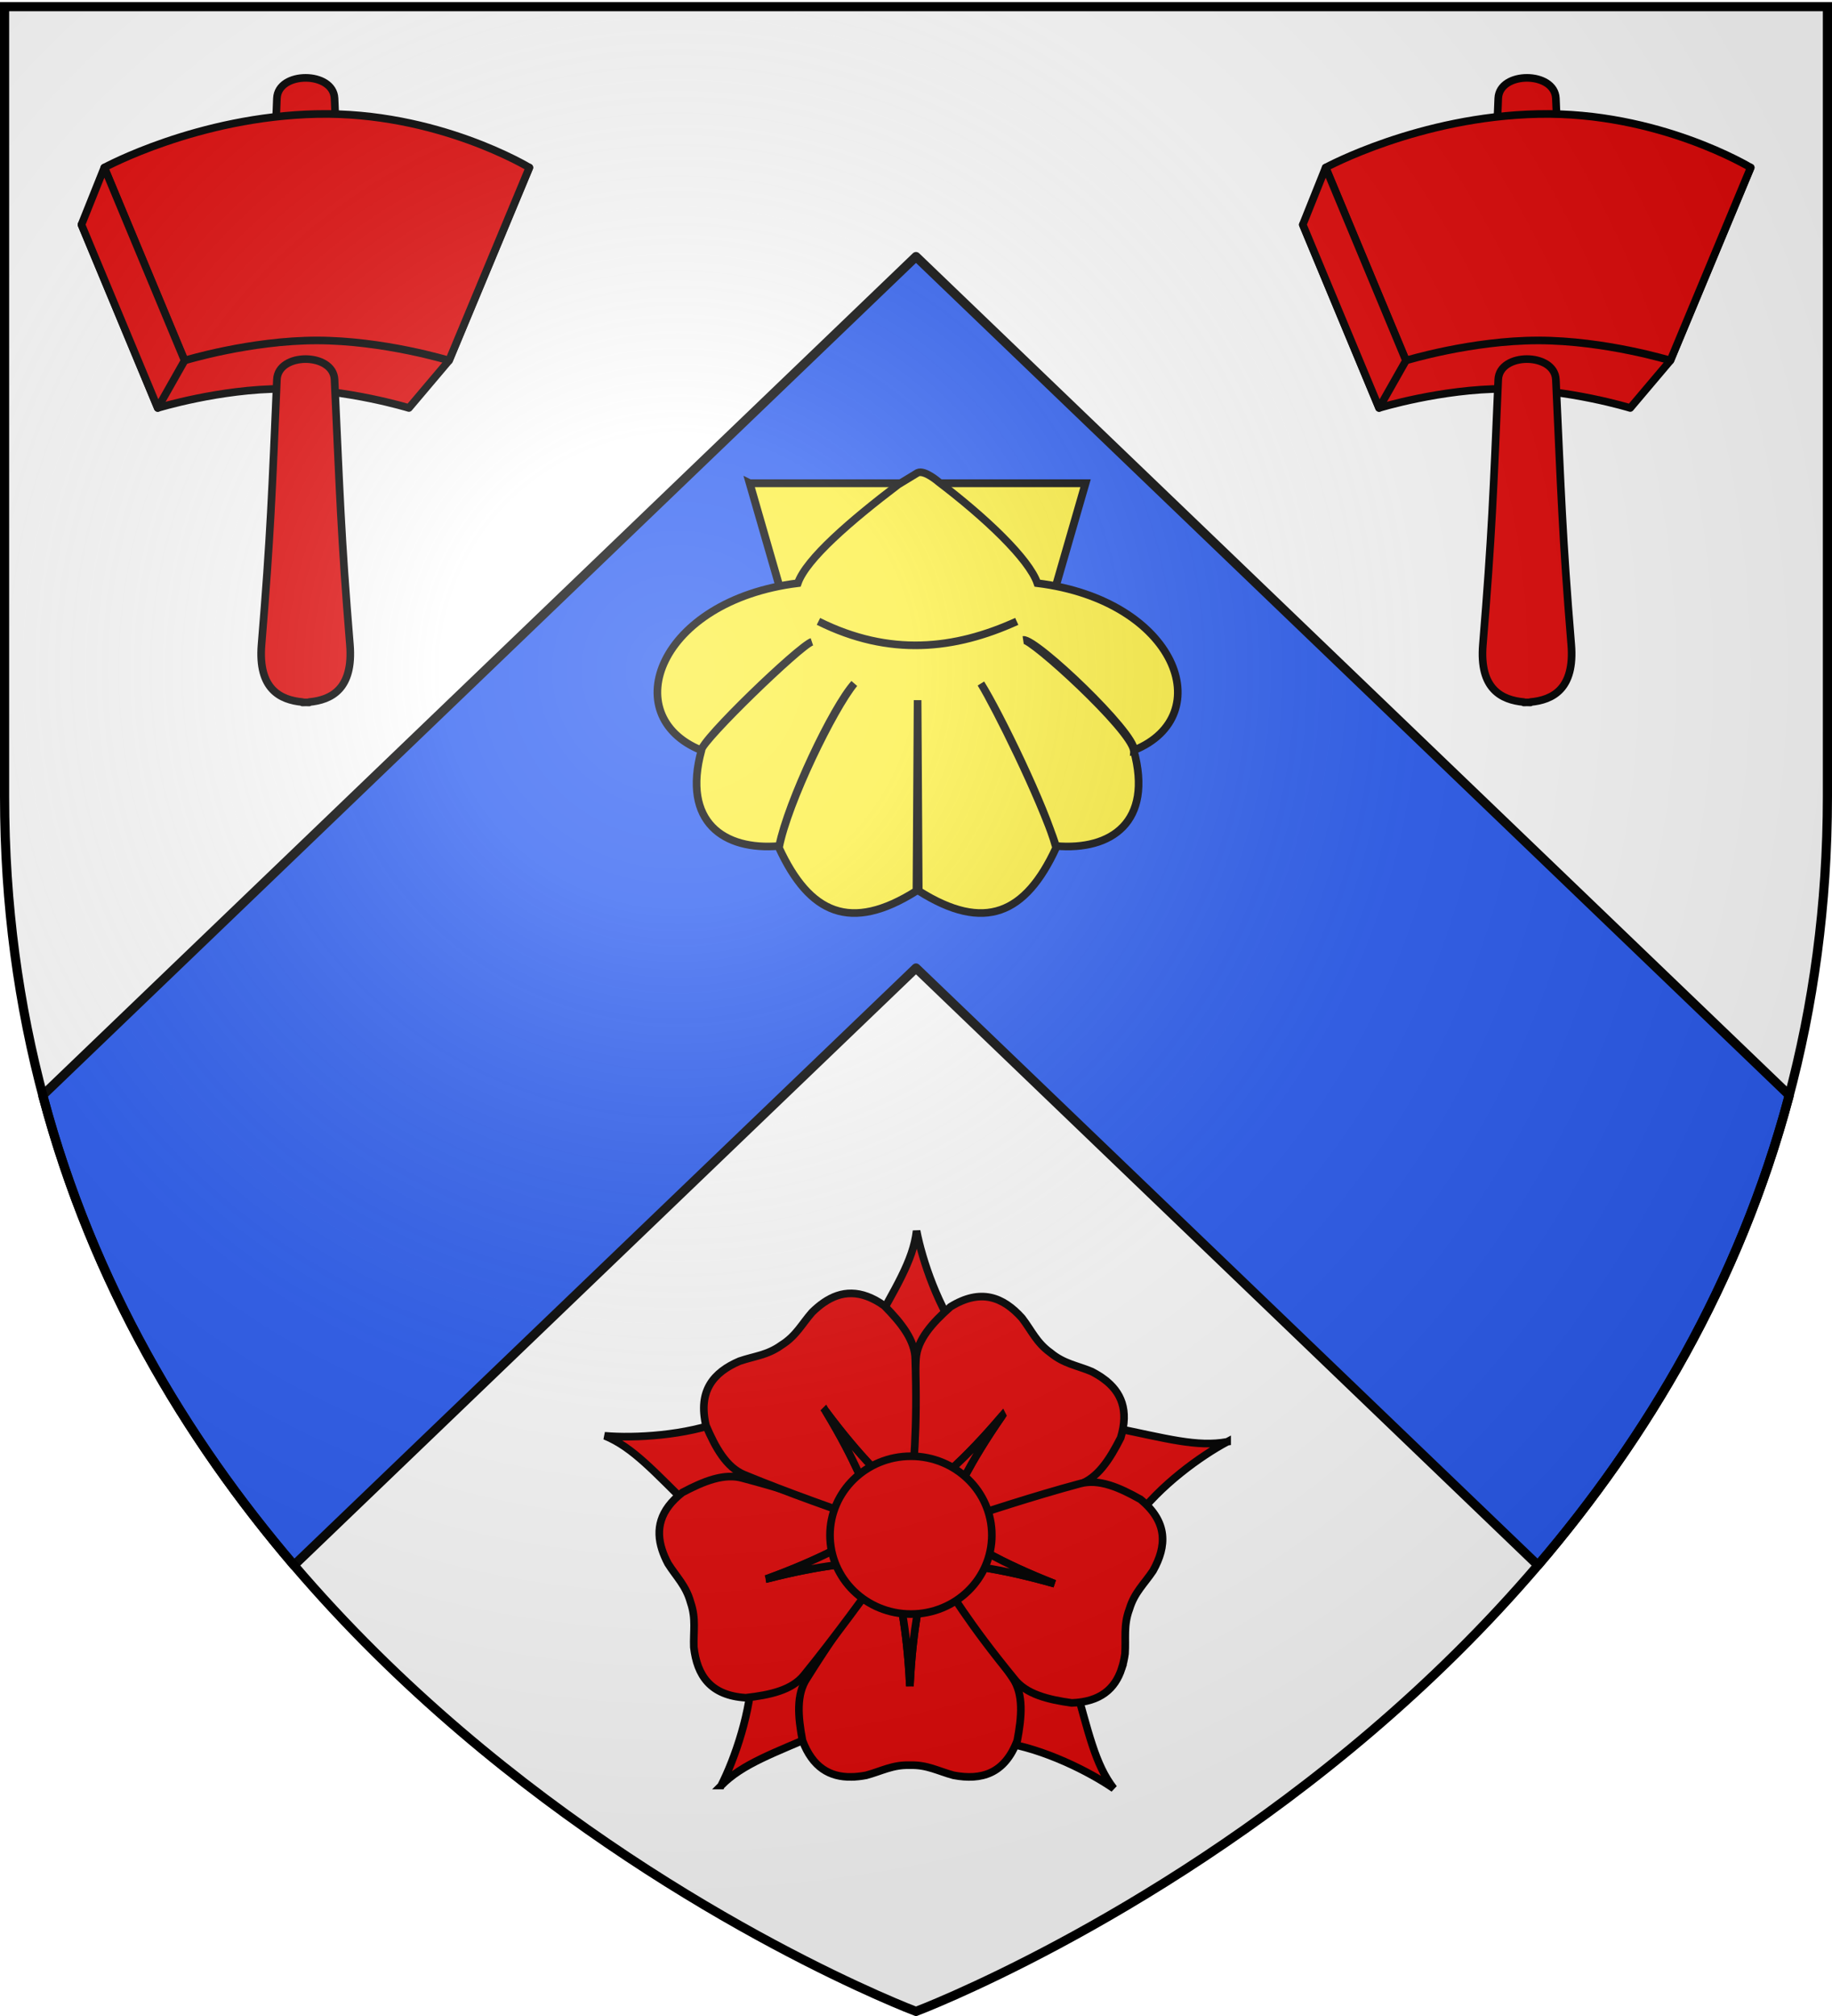
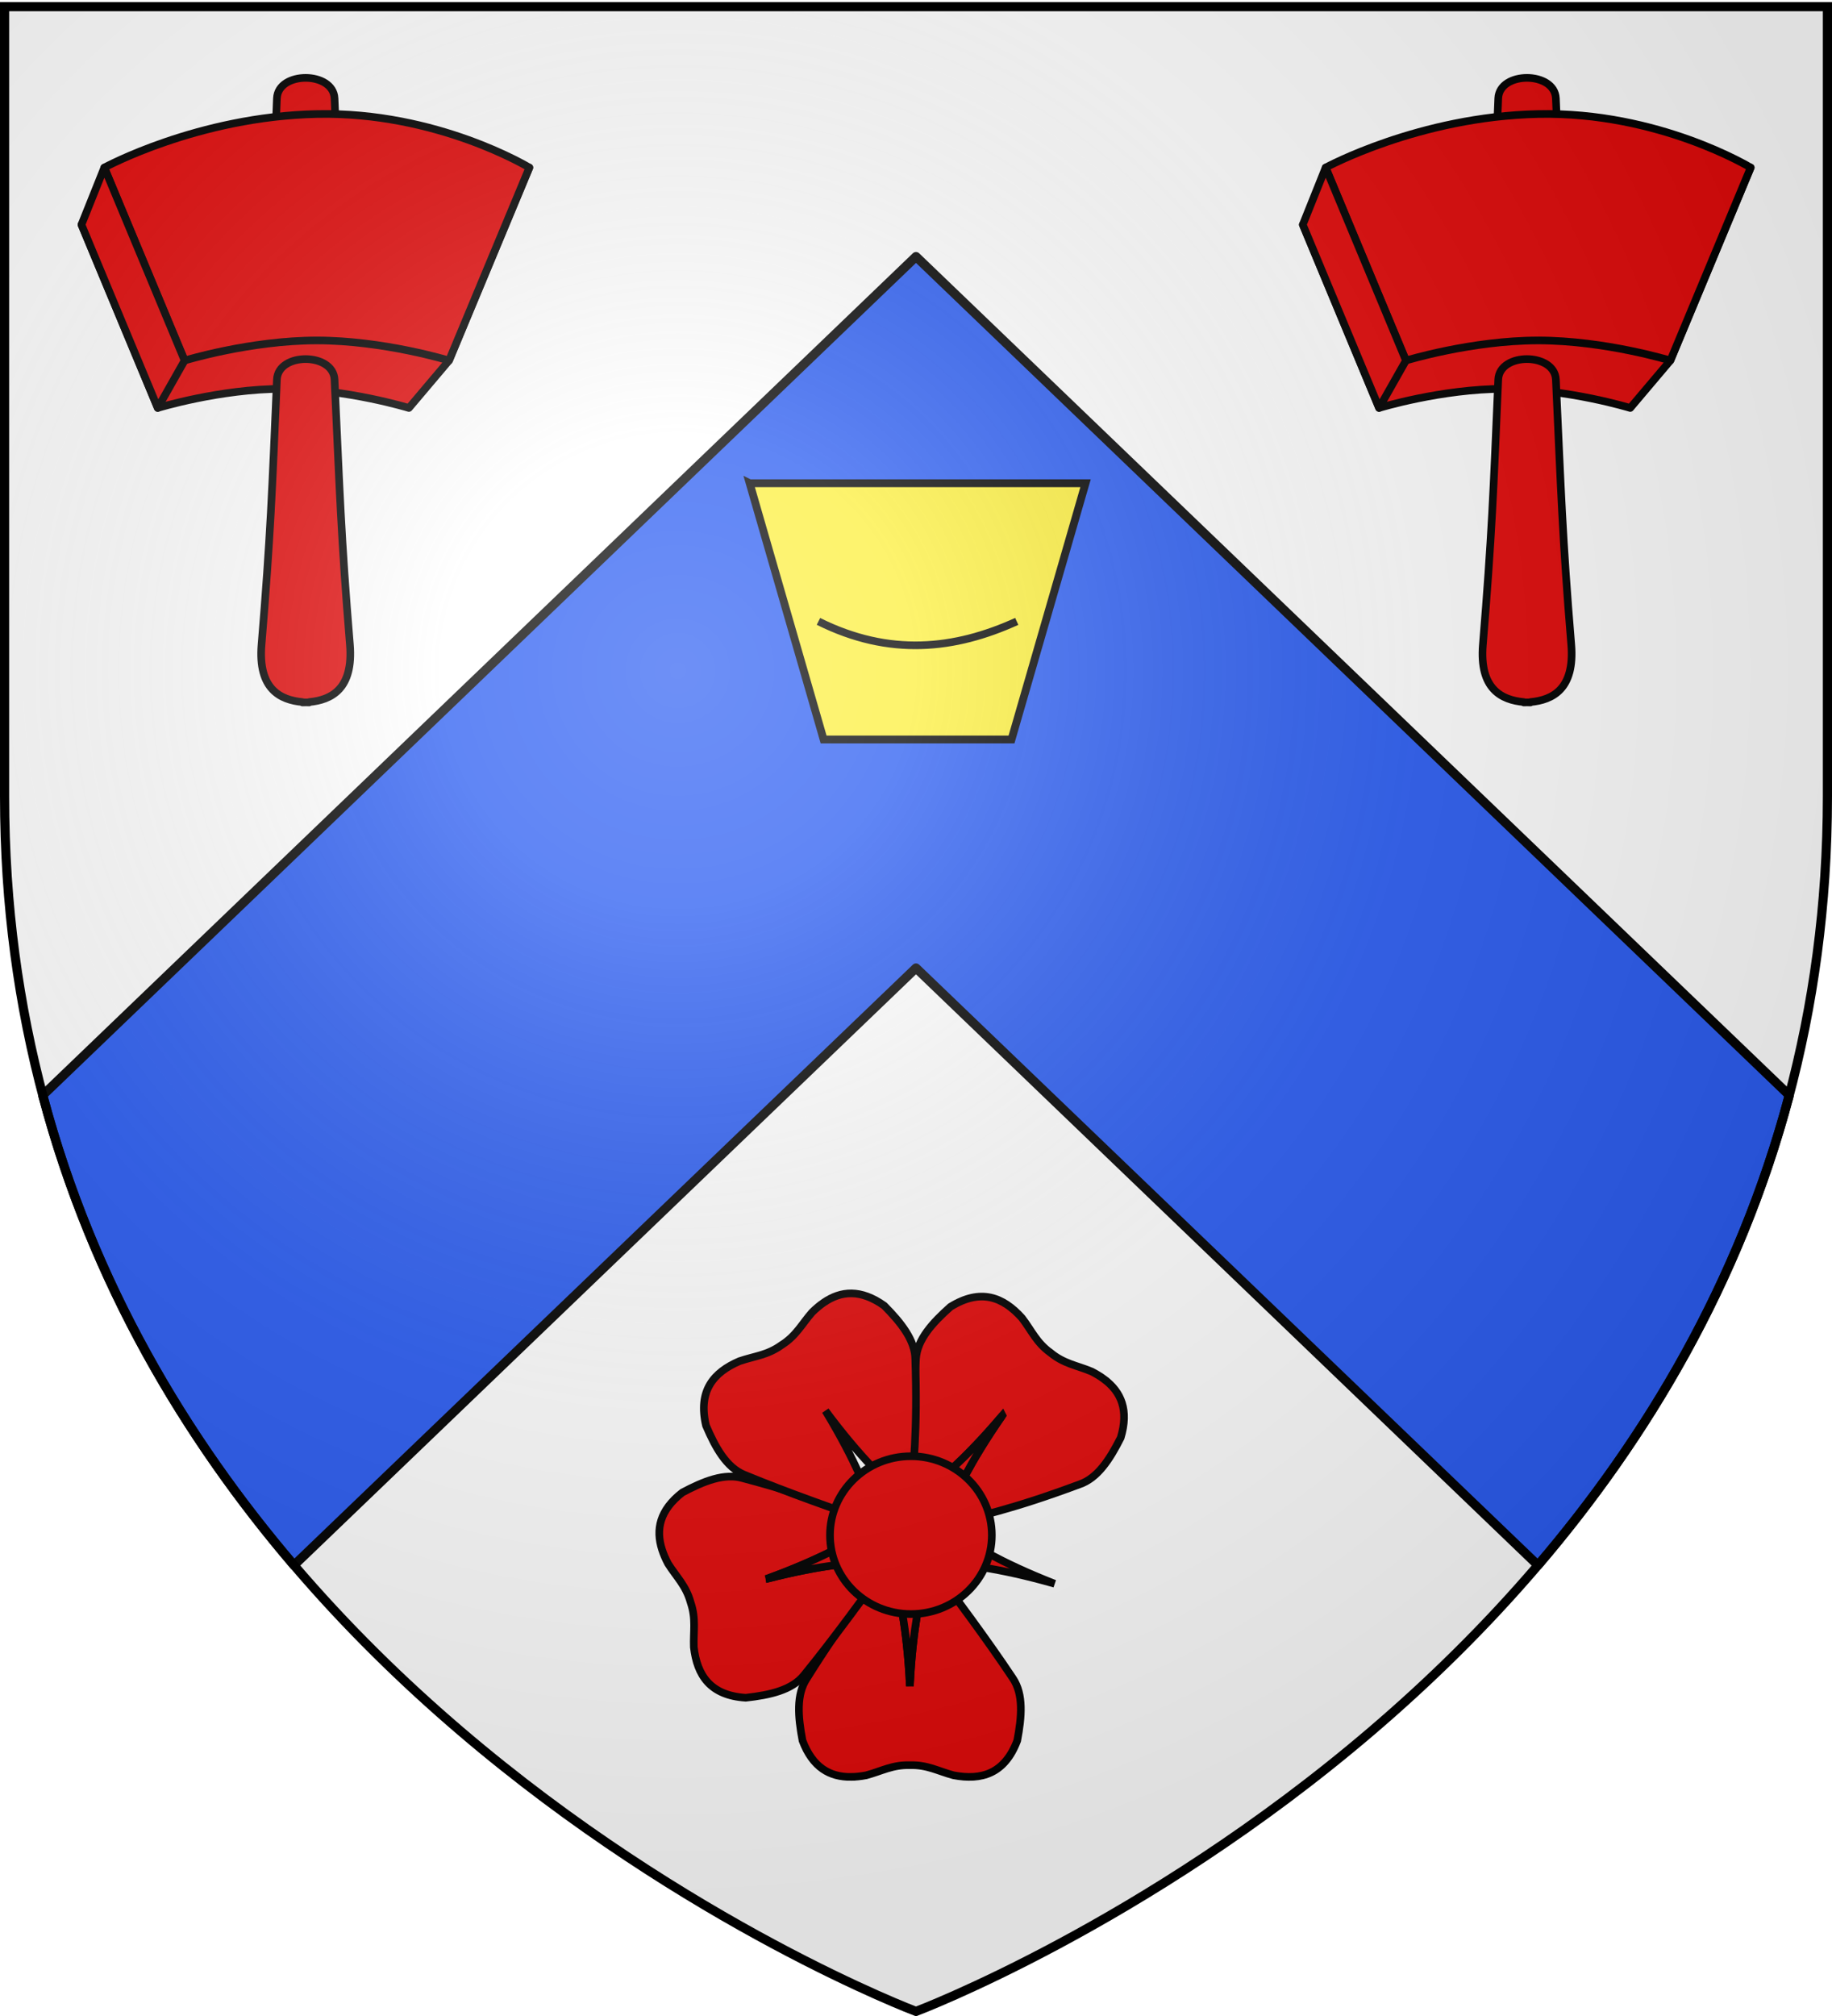
<svg xmlns="http://www.w3.org/2000/svg" xmlns:xlink="http://www.w3.org/1999/xlink" width="600" height="660" version="1.0">
  <defs>
    <g id="x">
      <use xlink:href="#w" width="810" height="540" transform="rotate(72)" />
      <use xlink:href="#w" width="810" height="540" transform="rotate(144)" />
    </g>
    <g id="W">
      <use xlink:href="#V" width="810" height="540" transform="rotate(72)" />
      <use xlink:href="#V" width="810" height="540" transform="rotate(144)" />
    </g>
    <g id="c">
-       <path id="b" d="M0 0v1h.5L0 0z" transform="rotate(18 3.157 -.5)" />
      <use xlink:href="#b" width="810" height="540" transform="scale(-1 1)" />
    </g>
    <g id="d">
      <use xlink:href="#c" width="810" height="540" transform="rotate(72)" />
      <use xlink:href="#c" width="810" height="540" transform="rotate(144)" />
    </g>
    <g id="V">
      <path id="U" d="M0 0v1h.5L0 0z" transform="rotate(18 3.157 -.5)" />
      <use xlink:href="#U" width="810" height="540" transform="scale(-1 1)" />
    </g>
    <g id="g">
      <path id="f" d="M0 0v1h.5L0 0z" transform="rotate(18 3.157 -.5)" />
      <use xlink:href="#f" width="810" height="540" transform="scale(-1 1)" />
    </g>
    <g id="h">
      <use xlink:href="#g" width="810" height="540" transform="rotate(72)" />
      <use xlink:href="#g" width="810" height="540" transform="rotate(144)" />
    </g>
    <g id="S">
      <use xlink:href="#R" width="810" height="540" transform="rotate(72)" />
      <use xlink:href="#R" width="810" height="540" transform="rotate(144)" />
    </g>
    <g id="k">
      <path id="j" d="M0 0v1h.5L0 0z" transform="rotate(18 3.157 -.5)" />
      <use xlink:href="#j" width="810" height="540" transform="scale(-1 1)" />
    </g>
    <g id="l">
      <use xlink:href="#k" width="810" height="540" transform="rotate(72)" />
      <use xlink:href="#k" width="810" height="540" transform="rotate(144)" />
    </g>
    <g id="R">
      <path id="Q" d="M0 0v1h.5L0 0z" transform="rotate(18 3.157 -.5)" />
      <use xlink:href="#Q" width="810" height="540" transform="scale(-1 1)" />
    </g>
    <g id="o">
      <path id="n" d="M0 0v1h.5L0 0z" transform="rotate(18 3.157 -.5)" />
      <use xlink:href="#n" width="810" height="540" transform="scale(-1 1)" />
    </g>
    <g id="p">
      <use xlink:href="#o" width="810" height="540" transform="rotate(72)" />
      <use xlink:href="#o" width="810" height="540" transform="rotate(144)" />
    </g>
    <g id="P">
      <use xlink:href="#O" width="810" height="540" transform="rotate(72)" />
      <use xlink:href="#O" width="810" height="540" transform="rotate(144)" />
    </g>
    <g id="s">
      <path id="r" d="M0 0v1h.5L0 0z" transform="rotate(18 3.157 -.5)" />
      <use xlink:href="#r" width="810" height="540" transform="scale(-1 1)" />
    </g>
    <g id="t">
      <use xlink:href="#s" width="810" height="540" transform="rotate(72)" />
      <use xlink:href="#s" width="810" height="540" transform="rotate(144)" />
    </g>
    <g id="O">
      <path id="N" d="M0 0v1h.5L0 0z" transform="rotate(18 3.157 -.5)" />
      <use xlink:href="#N" width="810" height="540" transform="scale(-1 1)" />
    </g>
    <g id="w">
      <path id="v" d="M0 0v1h.5L0 0z" transform="rotate(18 3.157 -.5)" />
      <use xlink:href="#v" width="810" height="540" transform="scale(-1 1)" />
    </g>
    <g id="L">
      <use xlink:href="#K" width="810" height="540" transform="rotate(72)" />
      <use xlink:href="#K" width="810" height="540" transform="rotate(144)" />
    </g>
    <g id="K">
      <path id="J" d="M0 0v1h.5L0 0z" transform="rotate(18 3.157 -.5)" />
      <use xlink:href="#J" width="810" height="540" transform="scale(-1 1)" />
    </g>
    <g id="A">
      <path id="z" d="M0 0v1h.5L0 0z" transform="rotate(18 3.157 -.5)" />
      <use xlink:href="#z" width="810" height="540" transform="scale(-1 1)" />
    </g>
    <g id="B">
      <use xlink:href="#A" width="810" height="540" transform="rotate(72)" />
      <use xlink:href="#A" width="810" height="540" transform="rotate(144)" />
    </g>
    <g id="D">
      <path id="C" d="M0 0v1h.5L0 0z" transform="rotate(18 3.157 -.5)" />
      <use xlink:href="#C" width="810" height="540" transform="scale(-1 1)" />
    </g>
    <g id="E">
      <use xlink:href="#D" width="810" height="540" transform="rotate(72)" />
      <use xlink:href="#D" width="810" height="540" transform="rotate(144)" />
    </g>
    <g id="I">
      <use xlink:href="#H" width="810" height="540" transform="rotate(72)" />
      <use xlink:href="#H" width="810" height="540" transform="rotate(144)" />
    </g>
    <g id="H">
      <path id="G" d="M0 0v1h.5L0 0z" transform="rotate(18 3.157 -.5)" />
      <use xlink:href="#G" width="810" height="540" transform="scale(-1 1)" />
    </g>
    <path id="q" d="M2.922 27.672c0-5.951 2.317-9.843 5.579-11.012 1.448-.519 3.307-.273 5.018 1.447 2.119 2.129 2.736 7.993-3.483 9.121.658-.956.619-3.081-.714-3.787-.99-.524-2.113-.253-2.676.123-.824.552-1.729 2.106-1.679 4.108H2.922z" />
    <path id="F" d="M2.922 27.672c0-5.951 2.317-9.843 5.579-11.012 1.448-.519 3.307-.273 5.018 1.447 2.119 2.129 2.736 7.993-3.483 9.121.658-.956.619-3.081-.714-3.787-.99-.524-2.113-.253-2.676.123-.824.552-1.729 2.106-1.679 4.108H2.922z" />
    <path id="e" d="M2.922 27.672c0-5.951 2.317-9.843 5.579-11.012 1.448-.519 3.307-.273 5.018 1.447 2.119 2.129 2.736 7.993-3.483 9.121.658-.956.619-3.081-.714-3.787-.99-.524-2.113-.253-2.676.123-.824.552-1.729 2.106-1.679 4.108H2.922z" />
    <path id="M" d="M2.922 27.672c0-5.951 2.317-9.843 5.579-11.012 1.448-.519 3.307-.273 5.018 1.447 2.119 2.129 2.736 7.993-3.483 9.121.658-.956.619-3.081-.714-3.787-.99-.524-2.113-.253-2.676.123-.824.552-1.729 2.106-1.679 4.108H2.922z" />
    <path id="u" d="M2.922 27.672c0-5.951 2.317-9.843 5.579-11.012 1.448-.519 3.307-.273 5.018 1.447 2.119 2.129 2.736 7.993-3.483 9.121.658-.956.619-3.081-.714-3.787-.99-.524-2.113-.253-2.676.123-.824.552-1.729 2.106-1.679 4.108H2.922z" />
    <path id="y" d="M2.922 27.672c0-5.951 2.317-9.843 5.579-11.012 1.448-.519 3.307-.273 5.018 1.447 2.119 2.129 2.736 7.993-3.483 9.121.658-.956.619-3.081-.714-3.787-.99-.524-2.113-.253-2.676.123-.824.552-1.729 2.106-1.679 4.108H2.922z" />
    <path id="m" d="M2.922 27.672c0-5.951 2.317-9.843 5.579-11.012 1.448-.519 3.307-.273 5.018 1.447 2.119 2.129 2.736 7.993-3.483 9.121.658-.956.619-3.081-.714-3.787-.99-.524-2.113-.253-2.676.123-.824.552-1.729 2.106-1.679 4.108H2.922z" />
    <path id="i" d="M2.922 27.672c0-5.951 2.317-9.843 5.579-11.012 1.448-.519 3.307-.273 5.018 1.447 2.119 2.129 2.736 7.993-3.483 9.121.658-.956.619-3.081-.714-3.787-.99-.524-2.113-.253-2.676.123-.824.552-1.729 2.106-1.679 4.108H2.922z" />
    <path id="T" d="M2.922 27.672c0-5.951 2.317-9.843 5.579-11.012 1.448-.519 3.307-.273 5.018 1.447 2.119 2.129 2.736 7.993-3.483 9.121.658-.956.619-3.081-.714-3.787-.99-.524-2.113-.253-2.676.123-.824.552-1.729 2.106-1.679 4.108H2.922z" />
    <radialGradient xlink:href="#a" id="Z" cx="221.445" cy="226.331" r="300" fx="221.445" fy="226.331" gradientTransform="matrix(1.353 0 0 1.349 -77.63 -85.747)" gradientUnits="userSpaceOnUse" />
    <linearGradient id="a">
      <stop offset="0" style="stop-color:white;stop-opacity:.314" />
      <stop offset=".19" style="stop-color:white;stop-opacity:.251" />
      <stop offset=".6" style="stop-color:#6b6b6b;stop-opacity:.125" />
      <stop offset="1" style="stop-color:black;stop-opacity:.125" />
    </linearGradient>
  </defs>
  <g style="display:inline">
    <path d="M300 658.5s298.5-112.32 298.5-397.772V2.176H1.5v258.552C1.5 546.18 300 658.5 300 658.5z" style="fill:#fff;fill-opacity:1;fill-rule:evenodd;stroke:none;stroke-width:1px;stroke-linecap:butt;stroke-linejoin:miter;stroke-opacity:1" />
    <path d="M300 84 14 358.563c16.298 61.523 46.922 112.49 82.281 153.875L300 316.905l203.688 195.531C539.053 471.05 569.7 420.094 586 358.563L300 84z" style="opacity:1;fill:#2b5df2;fill-opacity:1;stroke:#000;stroke-width:3;stroke-linecap:round;stroke-linejoin:round;stroke-miterlimit:4;stroke-dasharray:none;stroke-opacity:1" />
  </g>
-   <path d="M401.893 472.036c-8.558 4.549-22.117 14.297-30.194 25.455l-36.966-1.1-3.763-11.478 34.035-17.46c16.753 3.402 27.108 6.419 36.888 4.583zM300.194 402.952c1.82 9.519 7.13 25.352 15.407 36.363l-11.966 34.993-12.077.207-6.634-37.673c8.198-15.002 14.137-24.005 15.27-33.89zM198.106 470.063c9.657.818 26.336-.021 39.172-5.018l30.465 20.968-3.062 11.684-38.065-3.782c-12.232-11.943-19.297-20.092-28.51-23.852zM364.769 585.519c-7.982-5.497-22.884-13.034-36.51-15.055l-16.068-33.31 8.45-8.631 31.187 22.15c4.705 16.435 6.803 27.014 12.941 34.846zM236.195 584.548c4.404-8.633 9.925-24.393 10.145-38.166l30.92-20.291 9.663 7.247-17.876 33.818c-15.678 6.817-25.891 10.282-32.852 17.392z" style="fill:#e20909;fill-opacity:1;fill-rule:evenodd;stroke:#000;stroke-width:2.5;stroke-linecap:butt;stroke-linejoin:miter;stroke-miterlimit:4;stroke-dasharray:none;stroke-opacity:1" />
  <path d="M278.699 581.73c-6.9.062-12.53-3.058-15.872-11.888-1.475-7.762-2.098-15.101 1.425-20.364 12.796-20.447 19.548-27.879 27.937-38.835 2.253 11.885 4.856 21.671 5.805 41.375.95-19.704 3.553-29.49 5.805-41.375 9.493 12.856 19.143 25.633 27.944 38.835 3.524 5.263 2.894 12.602 1.418 20.364-4.114 10.868-11.69 13.085-20.839 11.366-5.002-1.347-8.623-3.473-14.202-3.318H297.876c-5.58-.155-9.208 1.971-14.21 3.318-1.715.322-3.375.507-4.967.521z" style="fill:#e20909;fill-opacity:1;fill-rule:evenodd;stroke:#000;stroke-width:2.5;stroke-linecap:butt;stroke-linejoin:miter;stroke-miterlimit:4;stroke-dasharray:none;stroke-opacity:1" />
  <path d="M297.994 552.018c-.95-19.704-3.552-29.49-5.805-41.375l-.099.126.013-.251h11.604l.026.468c-2.237 11.73-4.798 21.52-5.739 41.032zM216.816 507.285c-2.097-6.573-.778-12.873 6.672-18.673 6.98-3.701 13.808-6.463 19.877-4.65 23.313 6.189 32.407 10.447 45.351 15.227-10.69 5.66-19.272 11.037-37.817 17.76 19.106-4.909 29.225-5.31 41.244-6.667-9.48 12.865-18.839 25.857-28.854 38.163-3.989 4.92-11.186 6.484-19.038 7.366-11.598-.722-15.953-7.306-17.012-16.555-.19-5.176.773-9.264-1.022-14.549l-.003-.01-.068-.221-.001-.002c-1.499-5.377-4.602-8.215-7.365-12.597-.814-1.543-1.48-3.075-1.964-4.592z" style="fill:#e20909;fill-opacity:1;fill-rule:evenodd;stroke:#000;stroke-width:2.5;stroke-linecap:butt;stroke-linejoin:miter;stroke-miterlimit:4;stroke-dasharray:none;stroke-opacity:1" />
  <path d="M250.9 516.95c18.544-6.724 27.126-12.1 37.816-17.76-.05-.02-.098-.04-.149-.058l.243-.062 3.426 11.087-.44.163c-11.868 1.325-21.977 1.768-40.897 6.63zM361.706 451.597c5.508 4.156 8.069 10.06 5.336 19.098-3.562 7.053-7.541 13.251-13.542 15.275-22.608 8.41-32.49 10.186-45.819 13.757 5.458-10.794 9.36-20.14 20.618-36.338-12.763 15.041-20.792 21.213-29.822 29.261.311-15.977.45-31.989 1.52-47.819.414-6.32 5.387-11.754 11.288-17.008 9.886-6.107 17.244-3.247 23.448 3.692 3.145 4.117 4.72 8.01 9.237 11.288l.008.007.183.141h.002c4.329 3.525 8.501 4.05 13.287 6.032 1.557.79 2.985 1.655 4.256 2.614z" style="fill:#e20909;fill-opacity:1;fill-rule:evenodd;stroke:#000;stroke-width:2.5;stroke-linecap:butt;stroke-linejoin:miter;stroke-miterlimit:4;stroke-dasharray:none;stroke-opacity:1" />
  <path d="M328.299 463.39c-11.258 16.198-15.16 25.543-20.618 36.337l.155-.039-.163.191-9.2-7.073.265-.387c8.924-7.936 16.922-14.134 29.56-29.03zM269.786 426.435c5.692-3.9 12.104-4.451 19.804 1.013 5.555 5.619 10.166 11.362 10.177 17.696.786 24.108-.673 34.042-1.524 47.815-8.499-8.607-16.118-15.278-27.897-31.101 10.203 16.883 13.502 26.457 18.262 37.577-15.05-5.374-30.187-10.596-44.856-16.643-5.86-2.403-9.43-8.845-12.536-16.11-2.648-11.315 2.403-17.382 10.955-21.058 4.903-1.673 9.095-1.928 13.639-5.17l.01-.005.191-.128.001-.002c4.717-2.983 6.542-6.772 9.942-10.68 1.244-1.225 2.519-2.304 3.832-3.204z" style="fill:#e20909;fill-opacity:1;fill-rule:evenodd;stroke:#000;stroke-width:2.5;stroke-linecap:butt;stroke-linejoin:miter;stroke-miterlimit:4;stroke-dasharray:none;stroke-opacity:1" />
-   <path d="M270.346 461.858c11.779 15.823 19.398 22.494 27.897 31.1.004-.053.01-.105.013-.158l.129.215-9.63 6.473-.284-.374c-4.686-10.984-8.021-20.537-18.125-37.256zM367.36 546.271c-2.15 6.557-6.907 10.891-16.343 11.232-7.826-1.088-14.978-2.846-18.836-7.87-15.275-18.667-20.154-27.443-27.848-38.897 11.98 1.67 22.085 2.337 41.055 7.744-18.362-7.206-26.8-12.805-37.339-18.744 15.218-4.877 30.412-9.93 45.736-14.041 6.114-1.654 12.865 1.292 19.747 5.175 8.979 7.376 8.654 15.263 4.097 23.38-2.877 4.308-6.051 7.058-7.69 12.393l-.004.01-.074.22v.002c-1.933 5.236-1.08 9.354-1.405 14.523-.244 1.729-.6 3.36-1.096 4.873z" style="fill:#e20909;fill-opacity:1;fill-rule:evenodd;stroke:#000;stroke-width:2.5;stroke-linecap:butt;stroke-linejoin:miter;stroke-miterlimit:4;stroke-dasharray:none;stroke-opacity:1" />
  <path d="M345.388 518.48c-18.97-5.407-29.075-6.074-41.055-7.744l.087.134-.234-.093 3.715-10.993.452.125c10.397 5.874 18.85 11.435 37.035 18.571z" style="fill:#e20909;fill-opacity:1;fill-rule:evenodd;stroke:#000;stroke-width:2.5;stroke-linecap:butt;stroke-linejoin:miter;stroke-miterlimit:4;stroke-dasharray:none;stroke-opacity:1" />
  <path d="M324.839 502.579c.004-14.267-11.863-25.835-26.502-25.835-14.64 0-26.506 11.568-26.502 25.835-.004 14.267 11.863 25.835 26.502 25.835 14.64 0 26.506-11.568 26.502-25.835z" style="fill:#e20909;fill-opacity:1;fill-rule:evenodd;stroke:#000;stroke-width:2.5;stroke-miterlimit:4;stroke-dasharray:none;stroke-opacity:1" />
  <path d="m1315.324 858.48 42.031 145.626H1464.2l42.094-145.625h-190.969z" style="fill:#fcef3c;fill-opacity:1;fill-rule:evenodd;stroke:#000;stroke-width:4.444;stroke-linecap:butt;stroke-linejoin:miter;stroke-miterlimit:4;stroke-dasharray:none;stroke-opacity:1;display:inline" transform="matrix(.576 0 0 .576 -512.099 -336.272)" />
-   <path d="M1399.655 859.31c-26.876 20.453-52.171 42.185-56.952 55.962-79.386 9.85-103.21 75.366-54.985 94.936 1.143-6.187 56.466-59.6 62.927-61.608-7.702 2.85-63.044 56.026-62.763 61.717-11.073 40.69 12.758 57.044 44.217 54.329 5.074-25.204 30.64-79.006 42.693-92.338-11.783 14.31-37.863 67.47-42.802 93.321 17.379 37.646 40.687 48.203 78.159 24.541l.656-108.421.655 108.421c37.472 23.662 60.725 13.105 78.104-24.54-6.282-23.167-32.212-76.515-42.747-93.322 8.314 13.625 33.622 64.324 42.693 92.338 31.458 2.716 55.29-13.64 44.217-54.329-1.79-12.24-58.238-63.663-62.818-62.798 7.344-.804 63.567 52.819 62.982 62.689 48.225-19.57 24.4-85.087-54.985-94.936-4.78-13.777-29.105-36.967-55.98-57.42 0 0-8.119-7.168-12.121-5.32l-11.15 6.777z" style="fill:#fcef3c;fill-opacity:1;fill-rule:evenodd;stroke:#000;stroke-width:4.34;stroke-linecap:butt;stroke-linejoin:miter;stroke-miterlimit:4;stroke-dasharray:none;stroke-opacity:1;display:inline" transform="matrix(.576 0 0 .576 -512.099 -336.272)" />
  <path d="M1354.43 936.983c40.46 20.147 77.458 16.044 112.75 0" style="fill:none;fill-rule:evenodd;stroke:#000;stroke-width:4.34;stroke-linecap:butt;stroke-linejoin:miter;stroke-miterlimit:4;stroke-dasharray:none;stroke-opacity:1;display:inline" transform="matrix(.576 0 0 .576 -512.099 -336.272)" />
  <g id="X" style="display:inline">
    <path d="M288.471 397.172c-.192 4.446-.367 8.883-.533 13.313l18.32.001c-.174-4.43-.36-8.869-.568-13.314-.379-8.115-16.864-8.197-17.219 0z" style="fill:#e20909;fill-opacity:1;stroke:#000;stroke-width:2.281;stroke-linecap:butt;stroke-linejoin:round;stroke-miterlimit:4;stroke-dasharray:none;stroke-opacity:1" transform="matrix(1.096 0 0 1.096 -225.471 -403.103)" />
    <g style="fill:#fff;stroke-width:2.5;stroke-miterlimit:4;stroke-dasharray:none">
      <path d="m219.313 353.781-13.188 17.063H85.469l22.781 54.75s18.61-5.719 37.531-5.719c18.925 0 37.531 5.719 37.531 5.719l12-14.188 24-57.625z" style="opacity:1;fill:#e20909;fill-opacity:1;stroke:#000;stroke-width:2.281;stroke-linecap:butt;stroke-linejoin:round;stroke-miterlimit:4;stroke-dasharray:none;stroke-opacity:1" transform="matrix(1.096 0 0 1.096 -66.987 -332.886)" />
      <path d="M92.288 353.79s27.908-15.231 63.506-16c35.982-.776 63.507 16 63.507 16l-24 57.63s-19.586-6-39.507-6c-19.917 0-39.506 6-39.506 6l-24-57.63z" style="opacity:1;fill:#e20909;fill-opacity:1;stroke:#000;stroke-width:2.281;stroke-linecap:butt;stroke-linejoin:round;stroke-miterlimit:4;stroke-dasharray:none;stroke-opacity:1" transform="matrix(1.096 0 0 1.096 -66.987 -332.886)" />
      <path d="m85.463 370.83 6.825-17.04 24 57.63-8.025 14.16-22.8-54.75z" style="opacity:1;fill:#e20909;fill-opacity:1;stroke:#000;stroke-width:2.281;stroke-linecap:butt;stroke-linejoin:round;stroke-miterlimit:4;stroke-dasharray:none;stroke-opacity:1" transform="matrix(1.096 0 0 1.096 -66.987 -332.886)" />
    </g>
    <path d="M288.471 481.172c-1.437 33.205-1.913 46.724-4.593 79.175-1.099 13.303 5.609 16.544 12.218 17.156v.125c.333-.008.664-.012 1-.031.33.018.675.024 1 .031v-.125c6.605-.616 13.286-3.864 12.188-17.156-2.68-32.451-3.045-46.006-4.594-79.175-.379-8.115-16.864-8.197-17.219 0z" style="fill:#e20909;fill-opacity:1;stroke:#000;stroke-width:2.281;stroke-linecap:butt;stroke-linejoin:round;stroke-miterlimit:4;stroke-dasharray:none;stroke-opacity:1" transform="matrix(1.096 0 0 1.096 -225.471 -403.103)" />
  </g>
  <use xlink:href="#X" width="600" height="660" style="display:inline" transform="translate(400)" />
  <use xlink:href="#use4203" id="Y" width="600" height="660" x="0" y="0" transform="translate(2189.98 872.343)" />
  <use xlink:href="#use4203" width="600" height="660" transform="translate(2291.408 1200.915)" />
  <use xlink:href="#Y" width="600" height="660" transform="translate(312.857 328.572)" />
  <path d="M300 658.5s298.5-112.32 298.5-397.772V2.176H1.5v258.552C1.5 546.18 300 658.5 300 658.5z" style="opacity:1;fill:url(#Z);fill-opacity:1;fill-rule:evenodd;stroke:none;stroke-width:1px;stroke-linecap:butt;stroke-linejoin:miter;stroke-opacity:1" />
  <path d="M300 658.5S1.5 546.18 1.5 260.728V2.176h597v258.552C598.5 546.18 300 658.5 300 658.5z" style="opacity:1;fill:none;fill-opacity:1;fill-rule:evenodd;stroke:#000;stroke-width:3;stroke-linecap:butt;stroke-linejoin:miter;stroke-miterlimit:4;stroke-dasharray:none;stroke-opacity:1" />
</svg>